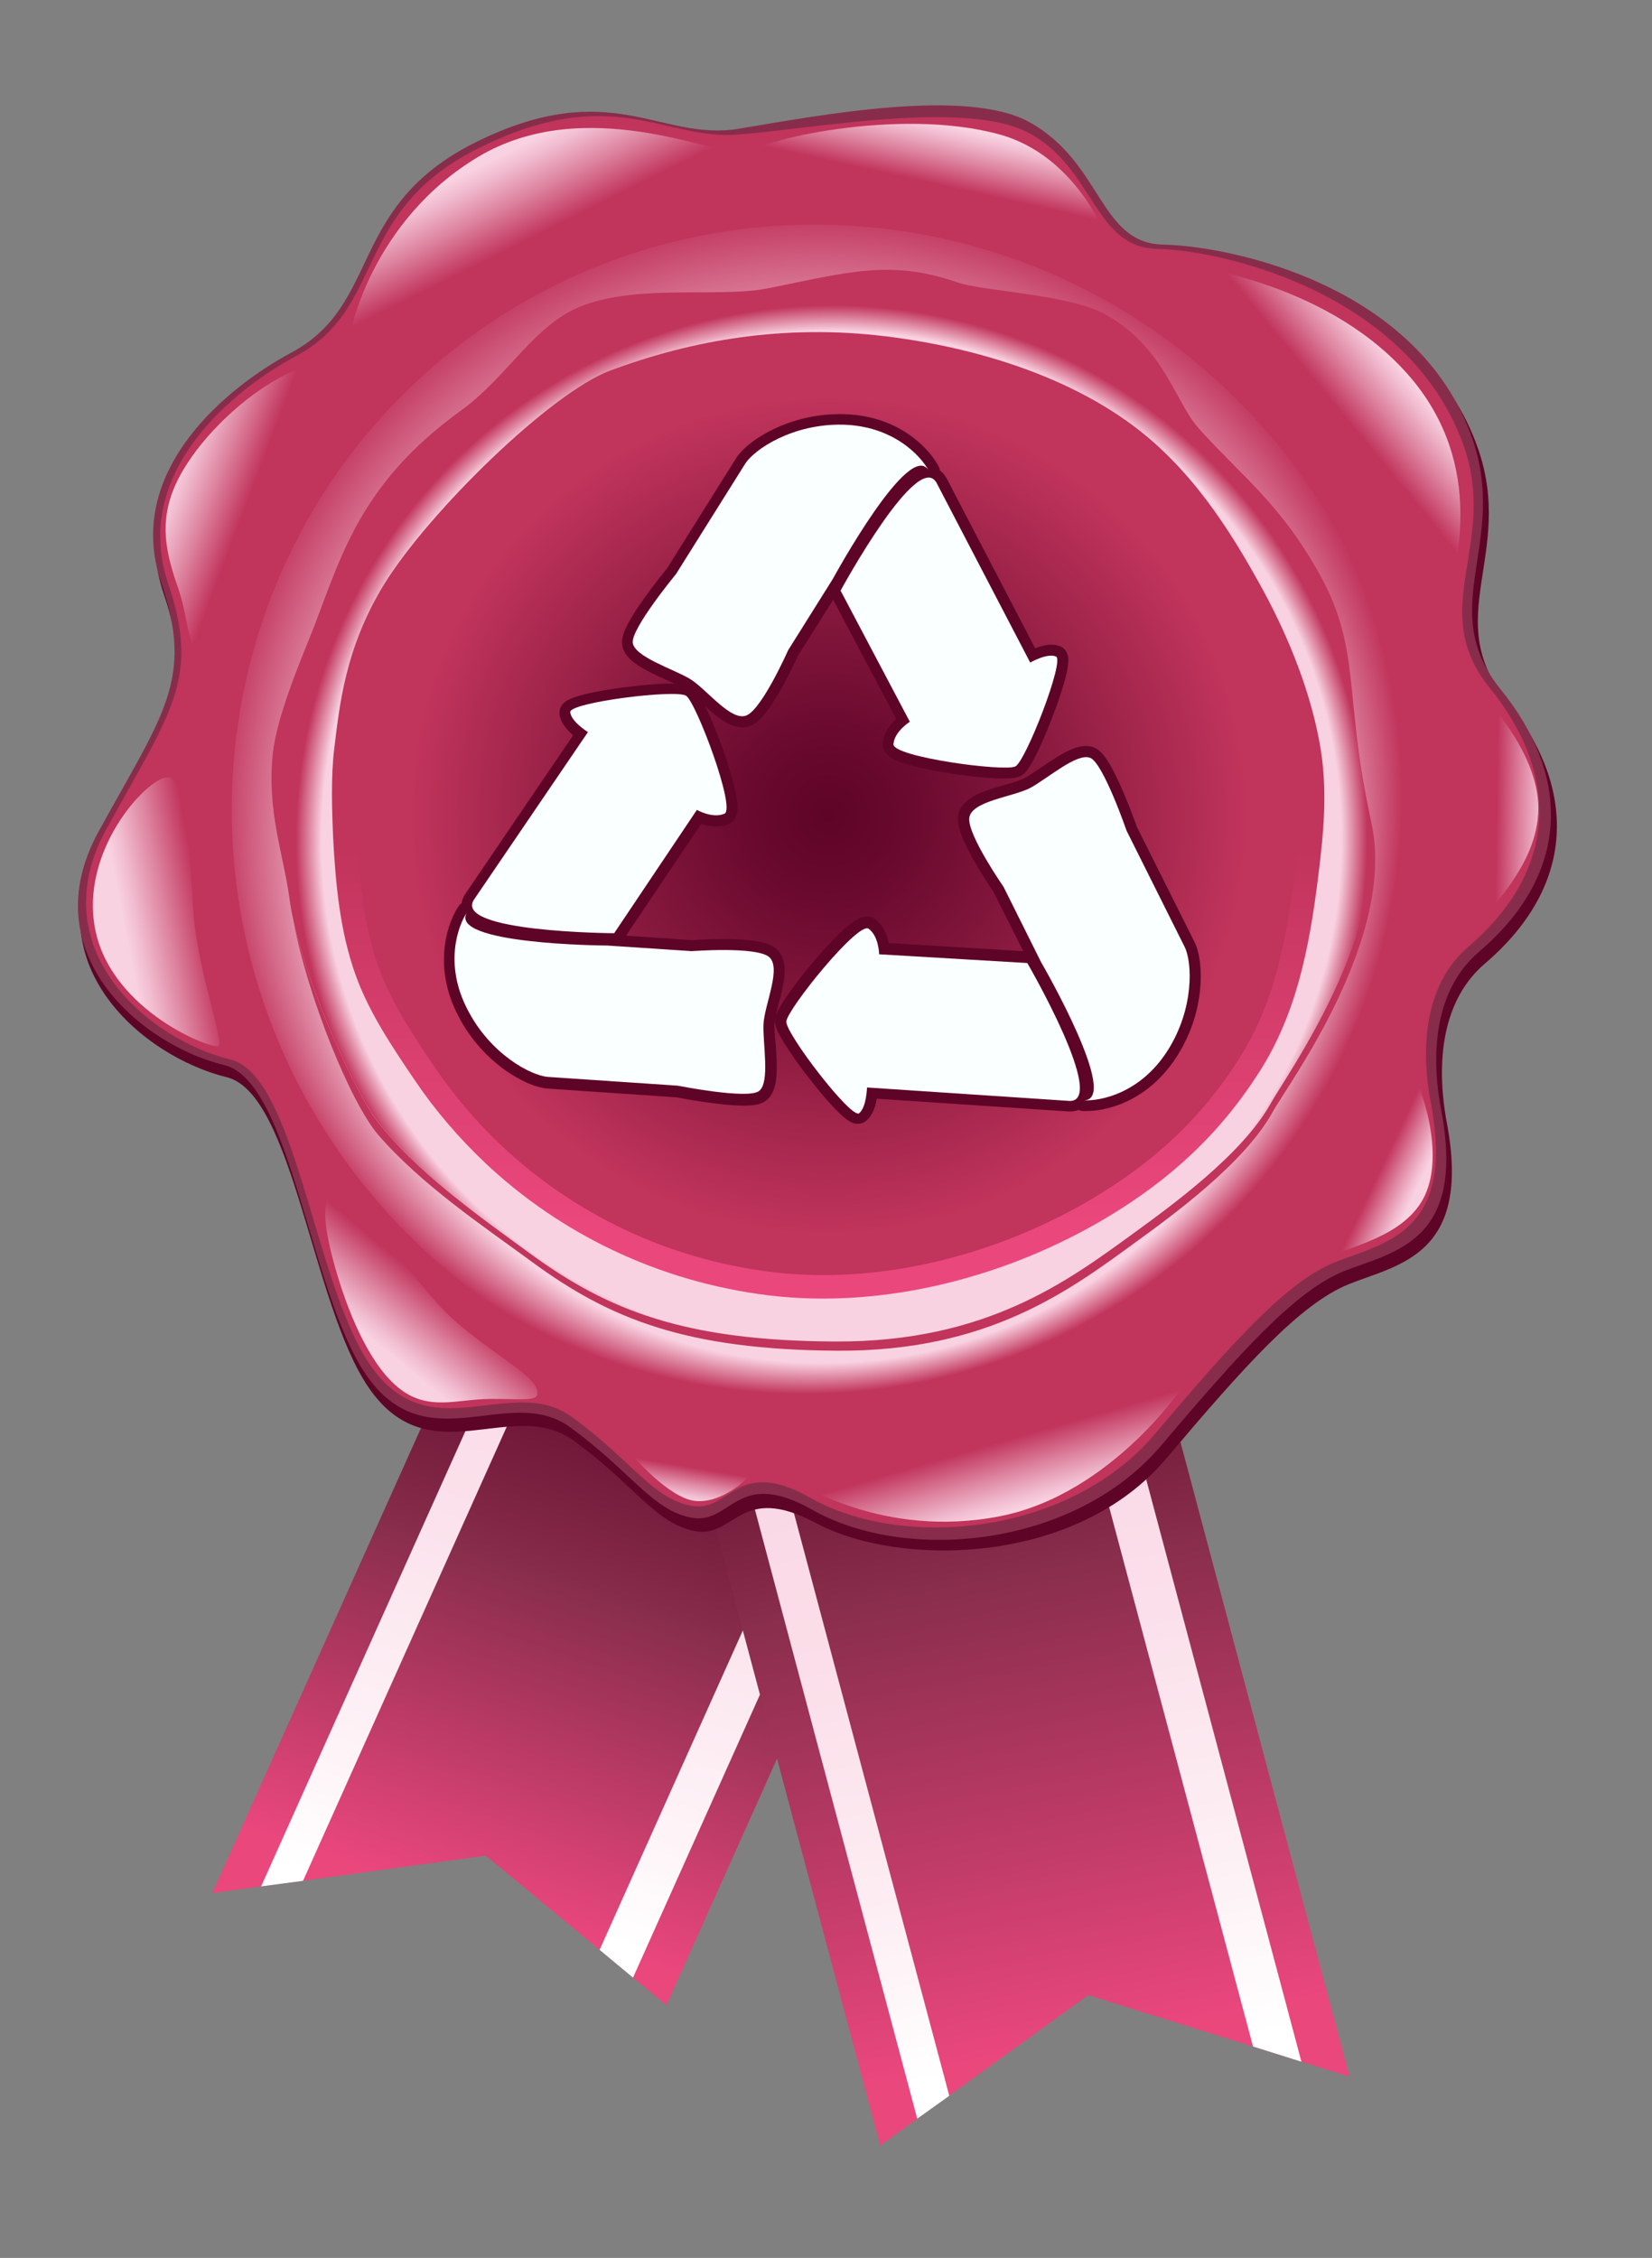
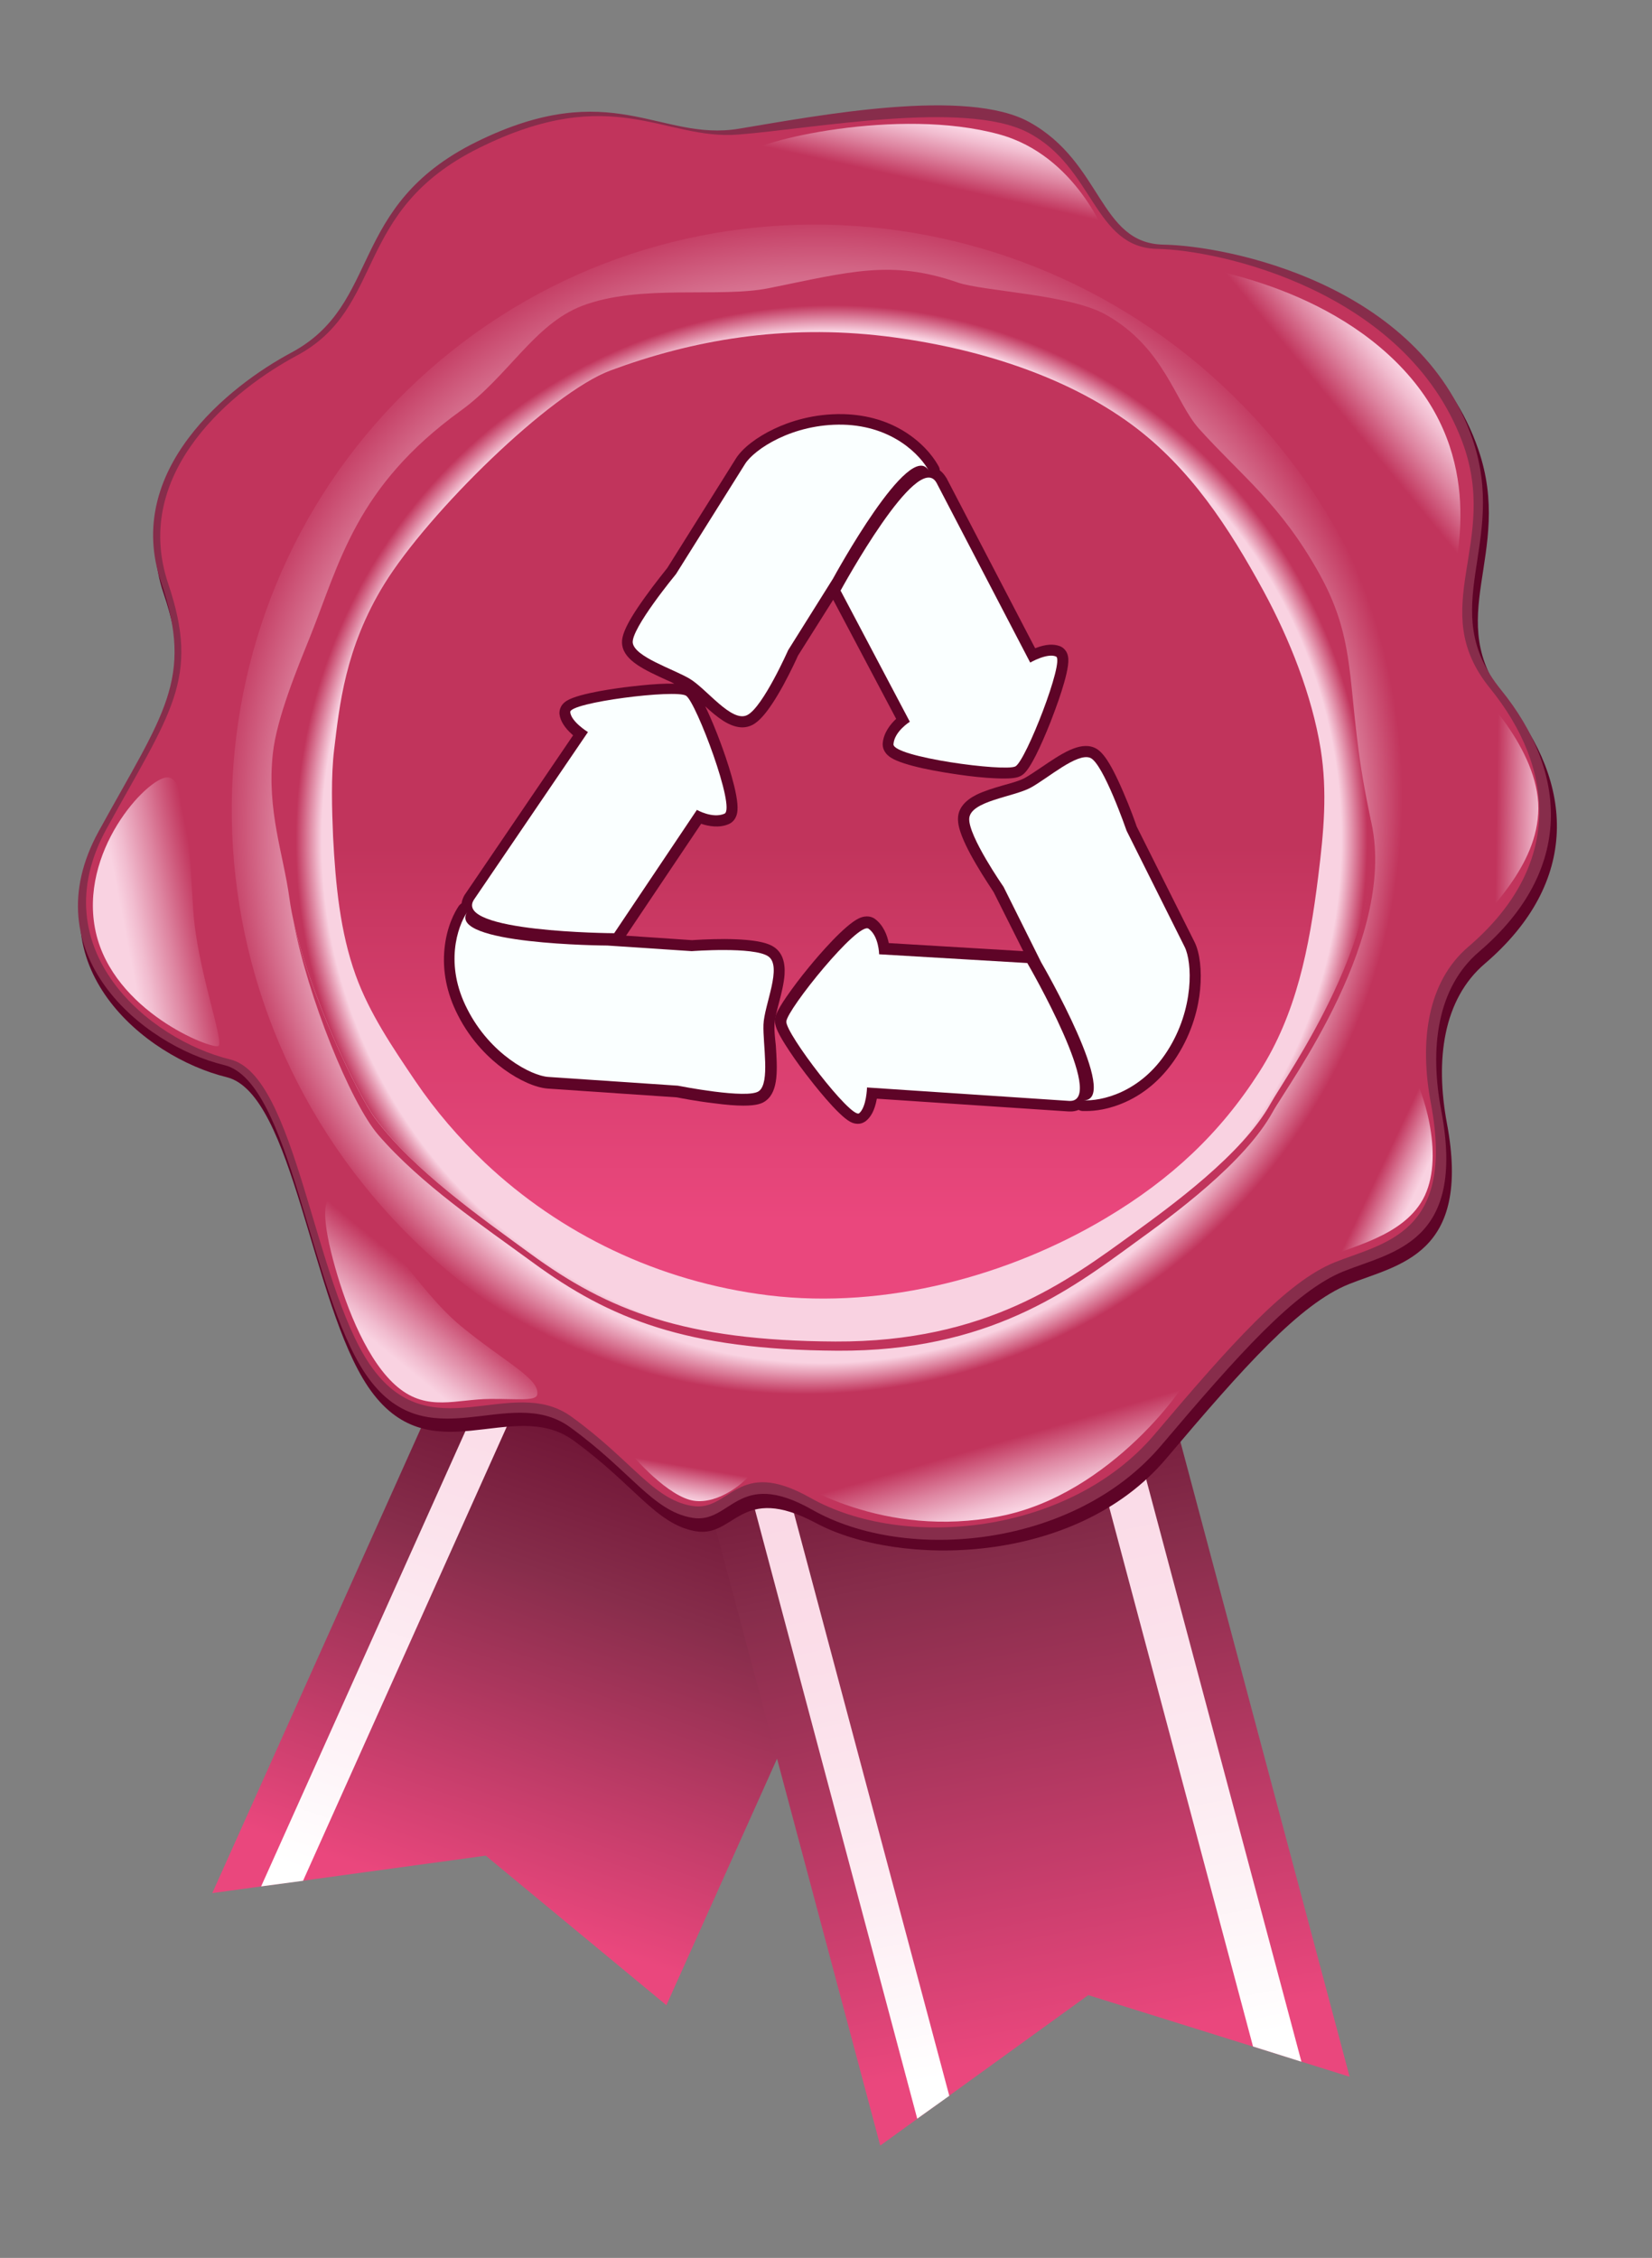
<svg xmlns="http://www.w3.org/2000/svg" xmlns:xlink="http://www.w3.org/1999/xlink" enable-background="new 0 0 73.7 100.7" viewBox="0 0 73.7 100.7">
  <rect x="0" y="0" width="73.7" height="100.7" fill="#808080" stroke="none" />
  <linearGradient id="a" gradientTransform="matrix(.949 .316 -.188 .563 -56.775 254.482)" gradientUnits="userSpaceOnUse" x1="21.615" x2="22.075" y1="-312.404" y2="-388.575">
    <stop offset="0" stop-color="#ea477d" />
    <stop offset=".332" stop-color="#872d4b" />
    <stop offset=".464" stop-color="#721838" />
    <stop offset=".569" stop-color="#5e0427" />
  </linearGradient>
  <linearGradient id="b">
    <stop offset="0" stop-color="#fff" />
    <stop offset=".121" stop-color="#fef4f8" />
    <stop offset=".405" stop-color="#fbe1eb" />
    <stop offset=".695" stop-color="#fad6e4" />
    <stop offset="1" stop-color="#f9d2e1" />
  </linearGradient>
  <linearGradient id="c" gradientTransform="matrix(.949 .316 -.188 .563 -56.775 254.482)" gradientUnits="userSpaceOnUse" x1="14.163" x2="14.163" xlink:href="#b" y1="-310.781" y2="-383.496" />
  <linearGradient id="d" gradientTransform="matrix(.949 .316 -.188 .563 -56.775 254.482)" gradientUnits="userSpaceOnUse" x1="29.473" x2="29.473" xlink:href="#b" y1="-313.052" y2="-385.557" />
  <linearGradient id="e" gradientTransform="matrix(.981 -.194 .194 .981 -33.574 -161.896)" gradientUnits="userSpaceOnUse" x1="30.171" x2="30.481" y1="264.076" y2="212.831">
    <stop offset="0" stop-color="#ea477d" />
    <stop offset=".15" stop-color="#c63d6b" />
    <stop offset=".42" stop-color="#872d4b" />
    <stop offset=".548" stop-color="#721838" />
    <stop offset=".65" stop-color="#5e0427" />
  </linearGradient>
  <linearGradient id="f" gradientTransform="matrix(.981 -.194 .194 .981 -33.574 -161.896)" gradientUnits="userSpaceOnUse" x1="22.426" x2="22.426" y1="264.464" y2="214.667">
    <stop offset="0" stop-color="#fff" />
    <stop offset=".168" stop-color="#fdedf3" />
    <stop offset=".384" stop-color="#fbdee9" />
    <stop offset=".635" stop-color="#f9d5e3" />
    <stop offset="1" stop-color="#f9d2e1" />
  </linearGradient>
  <linearGradient id="g" gradientTransform="matrix(.981 -.194 .194 .981 -33.574 -161.896)" gradientUnits="userSpaceOnUse" x1="37.968" x2="37.968" y1="265.32" y2="215.432">
    <stop offset="0" stop-color="#fff" />
    <stop offset=".151" stop-color="#fdf1f5" />
    <stop offset=".4" stop-color="#fbdfea" />
    <stop offset=".671" stop-color="#f9d5e3" />
    <stop offset="1" stop-color="#f9d2e1" />
  </linearGradient>
  <radialGradient id="h" cx="-829.343" cy="-1777.033" fx="-816.545" fy="-1791.425" gradientTransform="matrix(.881 .484 .493 -.885 1642.836 -1135.505)" gradientUnits="userSpaceOnUse" r="26.191">
    <stop offset=".813" stop-color="#f9d2e1" />
    <stop offset="1" stop-color="#c1345c" />
  </radialGradient>
  <radialGradient id="i" cx="486.744" cy="94.751" gradientTransform="matrix(-.975 .223 .222 .972 490.639 -163.197)" gradientUnits="userSpaceOnUse" r="24.194">
    <stop offset=".94" stop-color="#f9d2e1" />
    <stop offset=".988" stop-color="#c1345c" />
  </radialGradient>
  <linearGradient id="j" gradientUnits="userSpaceOnUse" x1="36.953" x2="36.953" y1="54.484" y2="34.966">
    <stop offset="0" stop-color="#ea477d" />
    <stop offset=".491" stop-color="#d43d6b" />
    <stop offset=".857" stop-color="#c1345c" />
  </linearGradient>
  <radialGradient id="k" cx="36.953" cy="36.367" gradientUnits="userSpaceOnUse" r="20.787">
    <stop offset="0" stop-color="#5e0427" />
    <stop offset=".159" stop-color="#68092d" />
    <stop offset=".434" stop-color="#84173c" />
    <stop offset=".789" stop-color="#b22d54" />
    <stop offset=".898" stop-color="#c1345c" />
  </radialGradient>
  <linearGradient id="l">
    <stop offset="0" stop-color="#f9d2e1" />
    <stop offset=".15" stop-color="#f1bccf" />
    <stop offset=".463" stop-color="#dd839f" />
    <stop offset=".857" stop-color="#c1345c" />
  </linearGradient>
  <linearGradient id="m" gradientTransform="matrix(-.953 .302 .302 .953 480.029 -299.084)" gradientUnits="userSpaceOnUse" x1="493.744" x2="497.364" xlink:href="#l" y1="173.994" y2="175.456" />
  <linearGradient id="n" gradientTransform="matrix(-.188 .982 .982 .188 1899.762 -1257.63)" gradientUnits="userSpaceOnUse" x1="1615.467" x2="1615.938" xlink:href="#l" y1="-1554.958" y2="-1557.646" />
  <linearGradient id="o" gradientTransform="matrix(-.579 .816 .816 .579 2063.411 -1970.101)" gradientUnits="userSpaceOnUse" x1="2807.464" x2="2807.84" xlink:href="#l" y1="-459.995" y2="-462.135" />
  <linearGradient id="p" gradientTransform="matrix(-.975 -.436 -.401 1.475 3129.066 -521.585)" gradientUnits="userSpaceOnUse" x1="2686.269" x2="2686.464" xlink:href="#l" y1="1193.117" y2="1192.001" />
  <linearGradient id="q" gradientTransform="matrix(-.975 .223 .223 .975 490.169 -163.809)" gradientUnits="userSpaceOnUse" x1="485.396" x2="485.603" xlink:href="#l" y1="126.136" y2="122.508" />
  <linearGradient id="r" gradientTransform="matrix(-.977 .22 .222 .957 488.595 -167.858)" gradientUnits="userSpaceOnUse" x1="493.39" x2="492.255" xlink:href="#l" y1="69.395" y2="73.933" />
  <linearGradient id="s" gradientTransform="matrix(.948 -.318 .318 .948 -11.069 -136.472)" gradientUnits="userSpaceOnUse" x1="5.148" x2="3.536" xlink:href="#l" y1="151.523" y2="154.209" />
  <linearGradient id="t" gradientTransform="matrix(.772 .635 .635 -.772 1809.329 -1045.981)" gradientUnits="userSpaceOnUse" x1="-680.668" x2="-680.668" xlink:href="#l" y1="-1993.596" y2="-1989.46" />
  <linearGradient id="u" gradientTransform="matrix(-.353 .936 .936 .353 1812.704 400.05)" gradientUnits="userSpaceOnUse" x1="283.065" x2="283.065" xlink:href="#l" y1="-1821.921" y2="-1817.785" />
  <linearGradient id="v" gradientTransform="matrix(.772 .635 .635 -.772 1809.329 -1045.981)" gradientUnits="userSpaceOnUse" x1="-702.58" x2="-699.93" xlink:href="#l" y1="-1986.446" y2="-1983.253" />
  <path d="m48.45 47.73-20.26-5-18.72 41.7 12.2-1.67 8.06 6.67z" fill="url(#a)" />
  <path d="m30.03 43.18-18.38 40.95 1.87-.25 18.09-40.31z" fill="url(#c)" />
-   <path d="m44.76 46.82-18.01 40.14 1.49 1.24 18.36-40.92z" fill="url(#d)" />
  <path d="m46.63 41.68-20.95 3.08 13.59 50.93 9.28-6.71 11.66 3.64z" fill="url(#e)" />
  <path d="m27.59 44.48 13.33 50.01 1.43-1.02-13.13-49.23z" fill="url(#f)" />
  <path d="m42.82 42.24 13.08 49.03 2.16.68-13.33-49.99z" fill="url(#g)" />
  <path d="m13.12 16.19c4.07-2.17 2.49-6.56 8.28-9.42 6.06-2.99 8.19 0 11.75-.6 3.56-.59 10.18-1.86 12.99-.29 3.27 1.82 3.11 5.42 5.99 5.47s11.43 1.74 13.82 8.69c1.62 4.7-1.7 7.55 1.27 11.21s3.31 8.06-.98 11.73c-1.85 1.58-2.22 4.27-1.69 7.11 1.11 5.91-2.18 6.3-4.37 7.18s-4.69 3.69-8.16 7.79c-4.05 4.78-11.92 4.84-15.61 2.87-3.41-1.82-3.61.67-5.38.36s-2.71-2.06-5.45-4.05c-2.74-1.98-6.43 1.62-9.15-2.38-2.53-3.73-3.34-13.09-6.32-13.82-3.68-.9-8.61-4.99-5.61-10.44 2.91-5.29 4.27-6.78 2.8-11.13-1.71-5.03 3.04-8.8 5.82-10.28z" fill="#5e0427" />
  <path d="m12.99 15.73c4.06-2.17 2.48-6.54 8.26-9.4 6.05-2.98 8.17 0 11.72-.59s10.15-1.85 12.96-.29c3.26 1.81 3.1 5.4 5.97 5.46 2.87.05 11.4 1.74 13.79 8.67 1.61 4.69-1.69 7.53 1.27 11.18s3.3 8.04-.98 11.69c-1.85 1.58-2.22 4.26-1.68 7.09 1.11 5.9-2.17 6.28-4.36 7.16-2.18.88-4.67 3.68-8.14 7.77-3.86 4.55-11.36 5.25-15.57 2.86-3.36-1.9-3.6.67-5.36.36s-2.71-2.06-5.44-4.04-6.41 1.62-9.12-2.37c-2.52-3.72-3.33-13.06-6.31-13.78-3.67-.89-8.59-4.97-5.6-10.42 2.9-5.28 4.26-6.76 2.79-11.1-1.7-5.01 3.03-8.77 5.8-10.25z" fill="#872d4b" />
  <path d="m13.24 15.86c4-2.14 2.45-6.46 8.15-9.27 5.96-2.95 8.23-.32 11.56-.59 3.33-.26 10.1-1.55 12.91-.09 2.95 1.53 2.93 5.13 5.76 5.19 2.84.05 11.06 1.89 13.6 8.56 1.74 4.57-1.67 7.43 1.25 11.03s3.26 7.93-.97 11.54c-1.82 1.56-2.19 4.2-1.66 7 1.09 5.82-2.14 6.2-4.3 7.07-2.15.87-4.61 3.63-8.03 7.67-3.81 4.49-11.21 5.18-15.36 2.83-3.31-1.87-3.55.66-5.29.36s-2.67-2.03-5.37-3.98-6.33 1.6-9-2.34c-2.49-3.67-3.29-12.88-6.22-13.59-3.62-.88-8.47-4.91-5.52-10.28 2.86-5.21 4.2-6.67 2.75-10.95-1.67-5 3-8.7 5.74-10.16z" fill="#c1345c" />
  <path d="m54.35 56.42c-10.85 9.6-27.53 8.46-37.27-2.56-9.73-11.01-8.82-27.73 2.03-37.33s27.53-8.46 37.27 2.56c9.73 11.02 8.83 27.73-2.03 37.33z" fill="url(#h)" />
  <path d="m12.91 40.05c-.27-1.97-1.01-3.89-.74-6.43.17-1.6 1.13-3.9 1.65-5.19 1.34-3.34 2.05-6.72 6.73-10.11 2.12-1.53 3.28-3.86 5.42-4.68 2.59-.99 6.14-.34 8.34-.79 3.61-.73 5.45-1.28 8.42-.25 1.13.39 4.96.52 6.58 1.42 2.63 1.46 3.12 3.92 4.18 5.1 1.97 2.18 3.63 3.35 5.37 6.47 1.85 3.32 1.11 5.33 2.21 10.56 1.09 5.23-3.68 11.82-4.37 13.06-1.26 2.28-4.51 4.62-6.13 5.8-2.92 2.12-6.56 4.85-13.29 4.82s-10.15-1.39-13.6-3.91c-2.2-1.6-5.2-3.69-6.95-6.06-.88-1.19-3.37-6.46-3.82-9.81z" fill="url(#i)" />
  <path d="m13.09 41.07c.73 3.31 2.84 7.71 3.63 8.79 1.75 2.36 4.75 4.45 6.95 6.06 3.45 2.52 6.87 3.88 13.6 3.91s10.37-2.7 13.29-4.82c1.62-1.18 4.87-3.52 6.13-5.8.68-1.23 5.4-7.75 4.38-12.97.02.08.04.15.06.23 1.32 5.21-3.67 11.88-4.35 13.12-1.26 2.29-4.5 4.64-6.13 5.82-2.92 2.13-6.56 4.87-13.29 4.83s-10.15-1.41-13.61-3.95c-2.2-1.61-4.95-3.45-6.88-5.68-1.25-1.46-3.15-6.18-3.78-9.54z" fill="#c1345c" />
  <path d="m14.91 33.41c.23-1.89.47-4.5 2.24-7.37 1.98-3.2 7.4-8.52 10.09-9.52 3.62-1.34 7.69-2.08 12.28-1.52 3.97.49 7.97 1.73 10.96 3.93 2.61 1.92 4.36 4.62 5.89 7.43 1.15 2.12 2.16 4.64 2.55 7.06.3 1.9.14 3.66-.11 5.66-.4 3.23-.98 6.15-2.63 8.73-1.76 2.75-3.94 4.78-6.82 6.5-4.3 2.57-9.82 4.1-15.08 3.46-4.94-.61-9.31-2.77-12.64-5.91-1.17-1.11-2.22-2.33-3.12-3.66-1-1.48-2.04-3.01-2.65-4.7-.7-1.94-.9-4.06-1.01-6.18-.05-1.19-.1-2.69.05-3.91z" fill="url(#j)" />
-   <path d="m15.99 33.55c.22-1.79.44-4.28 2.13-7.01 1.88-3.05 7.04-8.1 9.6-9.05 3.45-1.28 7.32-1.98 11.69-1.44 3.78.46 7.58 1.65 10.42 3.73 2.49 1.83 4.15 4.4 5.61 7.07 1.1 2.01 2.06 4.41 2.42 6.72.29 1.81.13 3.48-.1 5.38-.38 3.08-.93 5.85-2.51 8.31-1.67 2.62-3.75 4.55-6.49 6.18-4.09 2.44-9.34 3.9-14.34 3.29-4.7-.58-8.85-2.63-12.03-5.62-1.12-1.05-2.11-2.22-2.97-3.48-.95-1.4-1.94-2.87-2.52-4.47-.67-1.85-.86-3.86-.96-5.88-.06-1.14-.1-2.56.05-3.73z" fill="url(#k)" />
  <path d="m60.7 22.57c-1.32-2.61-9.21-10.91-8.72-10.87 1.12.1 6.99.85 10.65 4.8s2.32 8.48 2.12 9.78c-.08.63-2.81-1.25-4.05-3.71z" fill="url(#m)" />
  <path d="m63.61 36.58c.03-2.93 1.01-6.81 1.43-6.55.95.61 3.6 3.42 3.59 6.02s-2.34 4.62-3.11 5.68c-.37.52-1.94-2.4-1.91-5.15z" fill="url(#n)" />
  <path d="m59.76 52.04c.99-2.11 2.98-4.6 3.2-4.27.49.75 1.48 3.67.61 5.54-.87 1.88-3.51 2.3-4.42 2.82-.43.25-.31-2.11.61-4.09z" fill="url(#o)" />
  <path d="m31.16 63.71c1.25.2 2.63 1.58 2.48 1.83-.34.56-1.58 1.56-2.69 1.39s-2.66-1.87-3.05-2.43c-.18-.26 2.09-.97 3.26-.79z" fill="url(#p)" />
  <path d="m44.09 62.58c4.68-1.15 9.15-1.82 9.09-1.53-.12.66-3.64 5.61-8.56 6.57-5.26 1.03-9.01-1.49-9.61-1.79-1.74-.84 4.57-2.15 9.08-3.25z" fill="url(#q)" />
-   <path d="m25.05 12.03c-2.46 1.15-9.49 4.16-9.53 3.76-.09-.89 1.12-6.01 5.84-8.81s10.52-.09 11.62-.19c.53-.04-5.82 4.26-7.93 5.24z" fill="url(#r)" />
  <path d="m42.24 10.35c-2.22-.58-9.2-3.16-9.01-3.44.43-.63 6.85-2.15 11.34-.92 3.46.94 4.8 4.61 4.8 4.61s-5.22.25-7.13-.25z" fill="url(#s)" />
  <path d="m21.88 62.39c-1.53.01-2.8.58-4.13-.52s-2.27-3.47-2.8-5.35-.81-3.78.5-3.03c1.3.75 3.16 4.04 5.11 5.65 1.96 1.61 3.52 2.34 3.41 3.05-.05.31-.87.19-2.09.2z" fill="url(#t)" />
-   <path d="m7.98 26.33c-.5-1.45-.89-2.78-.28-4.4s2.27-3.42 3.88-4.53 3.61-1.82 3.31-.34c-.29 1.47-2.81 4.29-3.7 6.66s-1.74 4.98-2.45 5.11c-.32.04-.37-1.35-.76-2.5z" fill="url(#u)" />
  <path d="m9.74 46.65c-.29.16-4.68-1.53-5.47-5.09-.78-3.56 2.26-6.84 3.18-6.89s1 3.28 1.17 5.9c.16 2.62 1.41 5.92 1.12 6.08z" fill="url(#v)" />
  <path d="m53.29 42.01-2.58-5.15c-.05-.15-.29-.83-.6-1.54-.66-1.54-1.01-1.86-1.3-1.98-.66-.27-1.48.29-2.35.88-.27.18-.53.36-.73.47-.21.12-.59.23-.96.33-.42.12-.85.25-1.2.42-.52.26-.8.6-.83 1.01-.02.27.04.79.81 2.1.35.6.7 1.11.78 1.24l1.32 2.63-6-.36c-.07-.35-.24-.8-.62-1.08-.11-.08-.36-.19-.72-.02-.64.31-1.76 1.61-2.21 2.16-.39.47-.74.94-1.01 1.33-.46.67-.51.89-.52 1.04-.01.2.06.46.45 1.08.24.38.56.85.93 1.33.32.42 1.41 1.82 1.98 2.13.13.07.24.09.34.09.17 0 .28-.07.34-.11.25-.19.41-.5.5-.97 0-.01 0-.02.01-.04l8.56.57h.02c.15.01.3-.02.42-.07.06.03.12.05.19.05h.16c.35 0 1-.06 1.78-.42.91-.42 1.66-1.1 2.25-2.01.73-1.14.97-2.25 1.04-2.99.08-.84-.01-1.64-.25-2.12z" fill="#5e0427" />
  <path d="m34.55 45.72c.01-.24.1-.62.2-.99.11-.42.22-.86.25-1.25.04-.58-.11-.99-.45-1.23-.23-.16-.7-.36-2.22-.37-.69 0-1.31.04-1.46.05l-2.94-.2 3.35-4.99c.33.11.81.2 1.24.01.13-.06.35-.21.38-.61.06-.71-.5-2.33-.75-3-.21-.57-.44-1.12-.64-1.54-.02-.04-.03-.07-.05-.1.26.24.53.47.81.65.3.19.59.29.85.29.16 0 .31-.04.45-.11.24-.13.65-.45 1.38-1.78.33-.61.59-1.17.65-1.31l1.57-2.49 2.81 5.31c-.26.24-.56.62-.6 1.09-.01.14.02.41.35.63.59.39 2.29.66 2.99.76.6.09 1.19.15 1.66.17.17.01.32.01.44.01.45 0 .61-.06.71-.11.18-.09.36-.29.69-.94.2-.4.43-.92.65-1.48.19-.49.83-2.15.79-2.8-.02-.39-.27-.53-.37-.57-.29-.11-.64-.09-1.08.08-.01 0-.02.01-.03.01l-3.96-7.6s0-.01-.01-.01c-.08-.13-.17-.24-.28-.32-.01-.07-.02-.13-.06-.19-.13-.24-.52-.87-1.36-1.44-.83-.56-1.8-.85-2.88-.88-1.35-.03-2.43.34-3.1.66-.78.37-1.41.86-1.7 1.32l-3.06 4.88c-.1.13-.55.68-1 1.31-.98 1.36-1.06 1.83-1.01 2.14.11.7 1.02 1.11 1.98 1.55.12.05.23.1.34.16-.1 0-.21 0-.34 0-.44.01-1.02.06-1.61.13-.53.06-2.29.29-2.84.63-.33.2-.34.49-.33.6.04.31.23.61.58.92.01.01.02.02.03.02l-4.82 7.09s-.01.01-.01.01c-.08.13-.13.27-.15.4-.06.04-.1.08-.14.14-.15.23-.52.87-.62 1.88-.1.99.1 1.99.59 2.95.61 1.21 1.45 1.98 2.05 2.42.7.51 1.43.83 1.97.87l5.75.39c.16.03.86.17 1.63.26.59.08 1.02.11 1.35.11.61 0 .85-.1 1.01-.23.56-.43.5-1.42.43-2.47-.04-.35-.07-.66-.06-.89z" fill="#5e0427" />
  <g fill="#faffff">
    <path d="m48.33 49.07c1.71.06-1.83-6.07-1.88-6.15l-1.68-3.37s-1.58-2.27-1.53-3.05c.06-.78 1.96-.95 2.74-1.37.77-.42 2.07-1.57 2.66-1.33.58.24 1.62 3.25 1.62 3.25l2.59 5.18c.34.68.44 2.75-.77 4.64s-2.99 2.25-3.75 2.2z" />
    <path d="m38.68 48.5 9.03.6c1.71.06-1.83-6.07-1.88-6.15l-6.61-.39s-.01-.81-.47-1.14c-.47-.33-3.64 3.6-3.67 4.14s2.9 4.36 3.25 4.09c.33-.28.35-1.15.35-1.15z" />
    <path d="m20.84 40.68c-.91 1.44 6.16 1.49 6.26 1.49l3.76.25s2.76-.21 3.41.23-.18 2.17-.21 3.05.3 2.58-.2 2.96-3.62-.24-3.62-.24l-5.78-.39c-.76-.05-2.59-1.01-3.61-3.02-1.03-1.99-.44-3.69-.01-4.33z" />
    <path d="m26.23 32.65-5.09 7.48c-.91 1.44 6.16 1.49 6.26 1.49l3.69-5.5s.7.4 1.23.17c.52-.23-1.26-4.96-1.71-5.26s-5.22.3-5.17.73c.04.43.79.89.79.89z" />
    <path d="m41.44 21c-.84-1.49-4.23 4.72-4.28 4.81l-2 3.19s-1.12 2.53-1.82 2.89-1.83-1.19-2.59-1.63-2.41-.96-2.52-1.58c-.1-.62 1.93-3.08 1.93-3.08l3.08-4.91c.41-.65 2.12-1.8 4.37-1.75 2.25.06 3.47 1.39 3.83 2.06z" />
    <path d="m45.96 29.55-4.18-8.02c-.84-1.49-4.23 4.72-4.28 4.81l3.09 5.85s-.69.43-.73 1 4.97 1.24 5.44.99 2.21-4.74 1.81-4.9c-.39-.17-1.15.27-1.15.27z" />
  </g>
</svg>